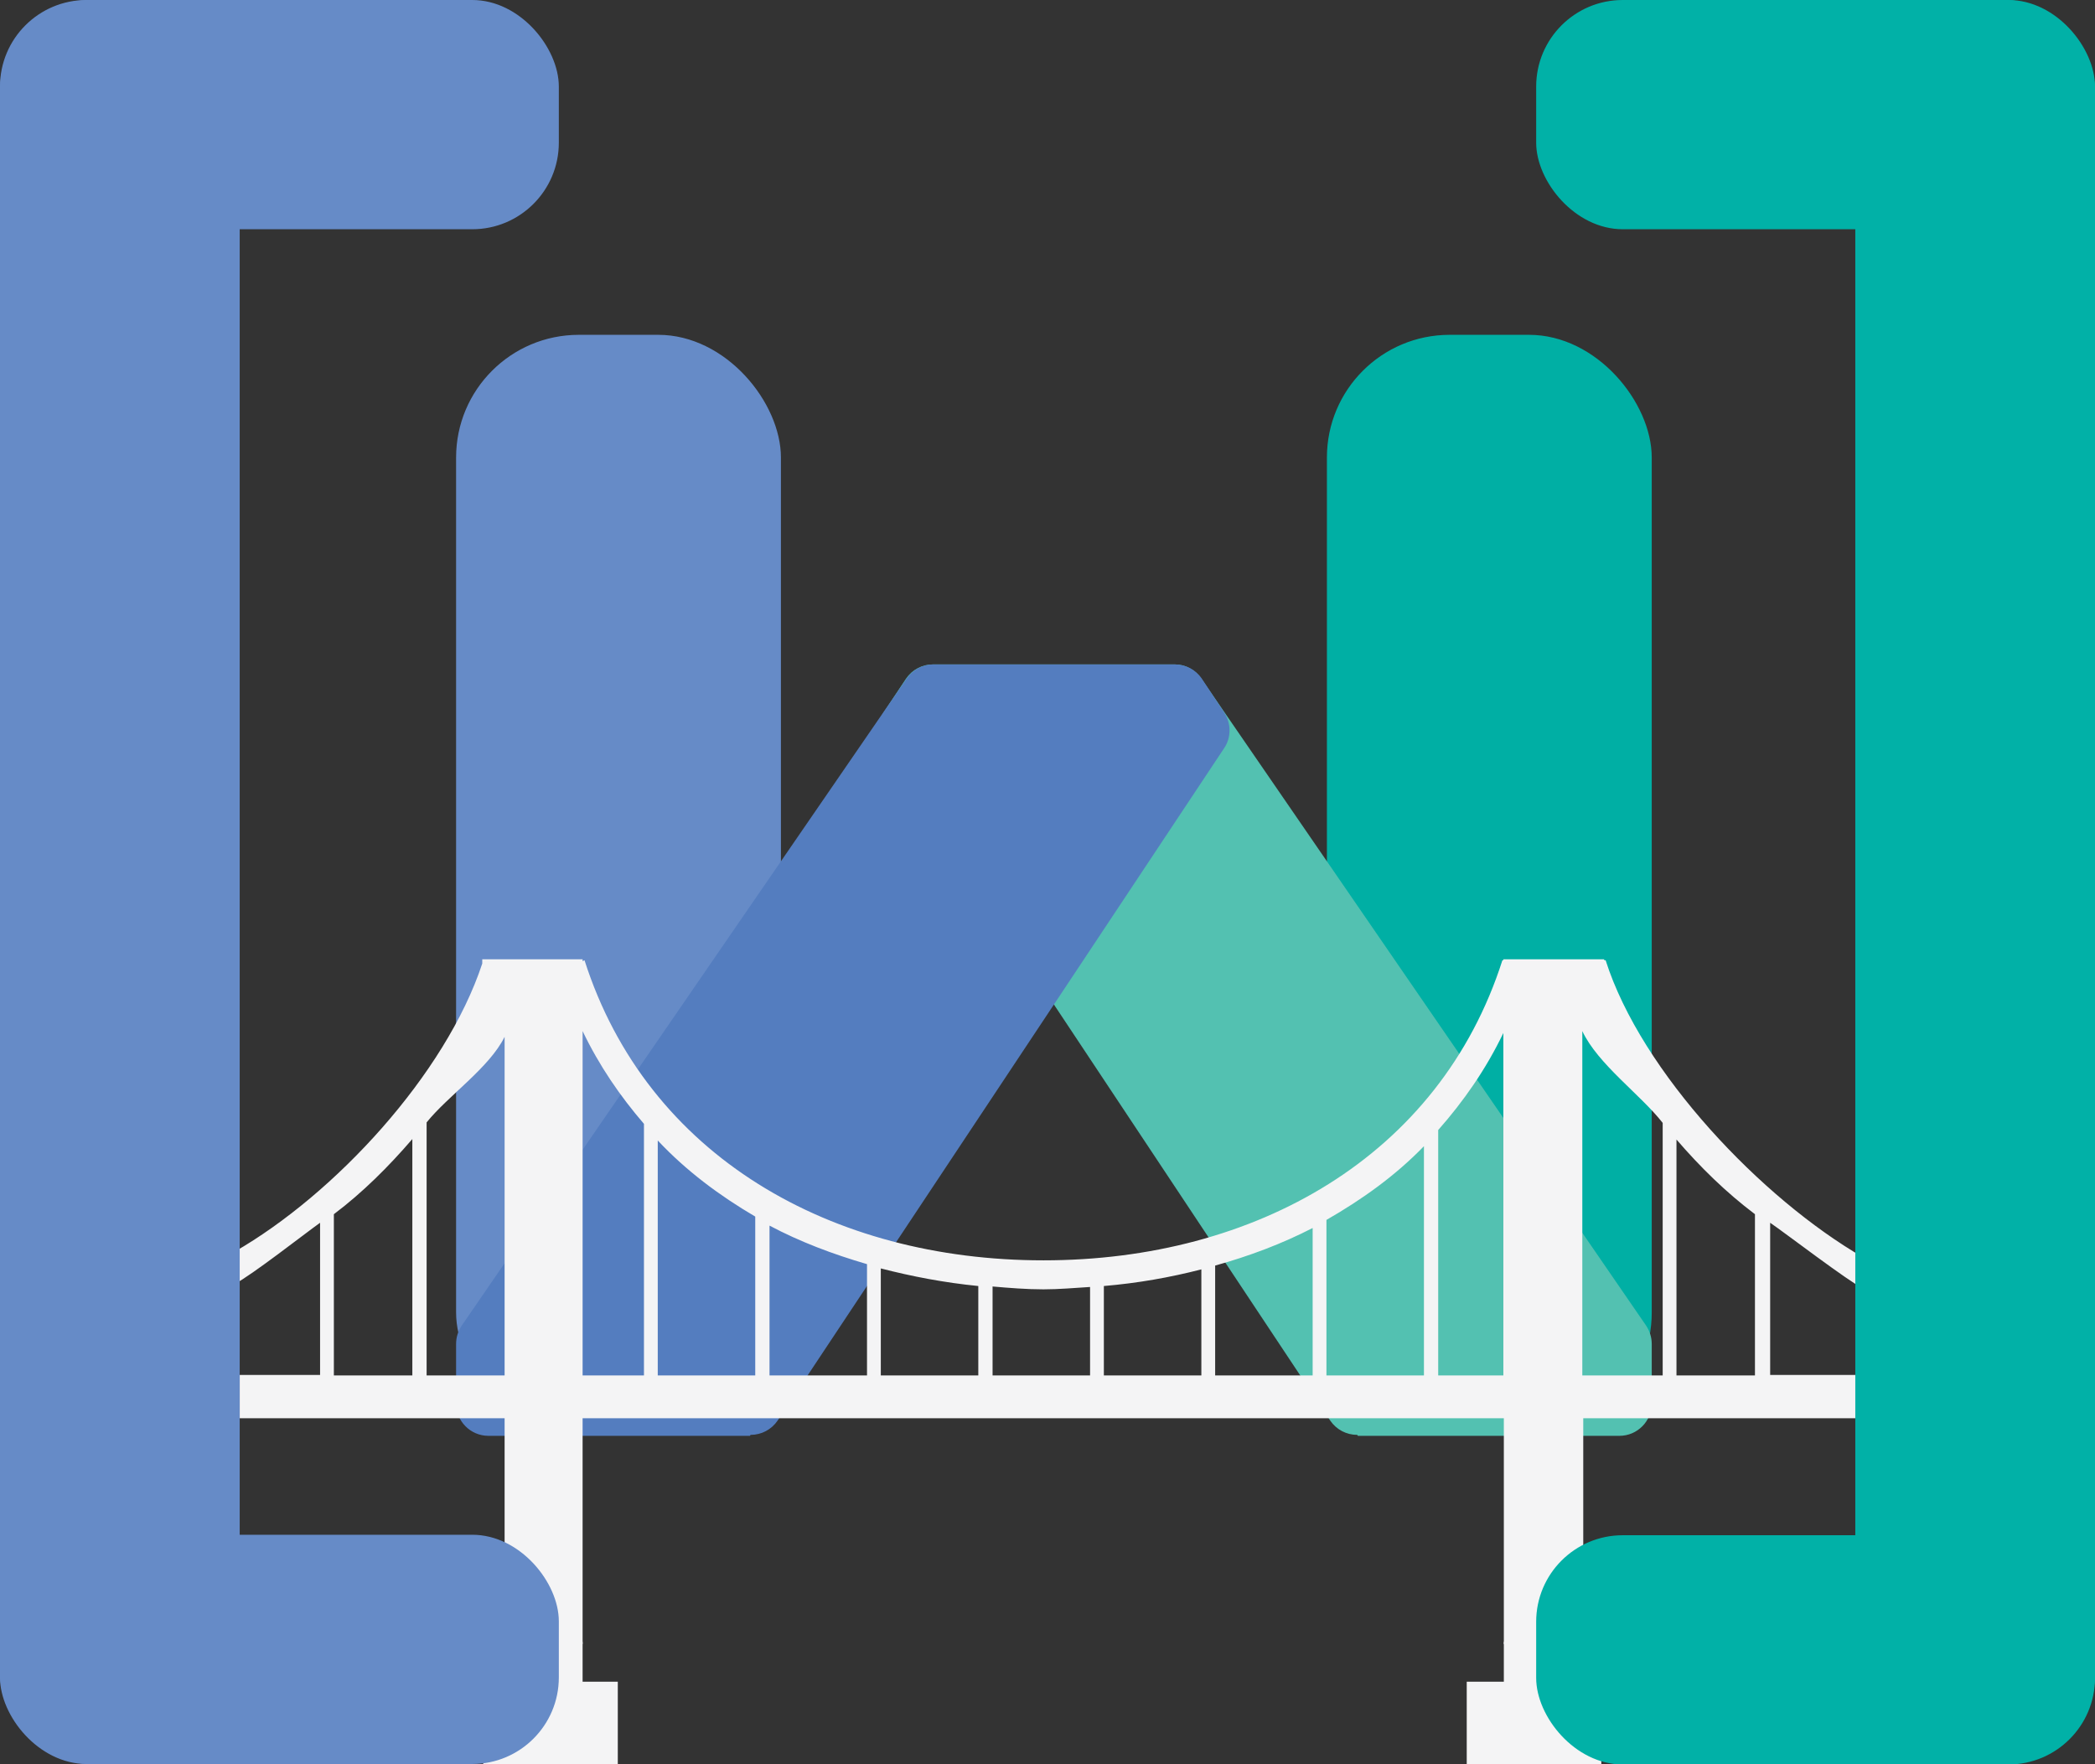
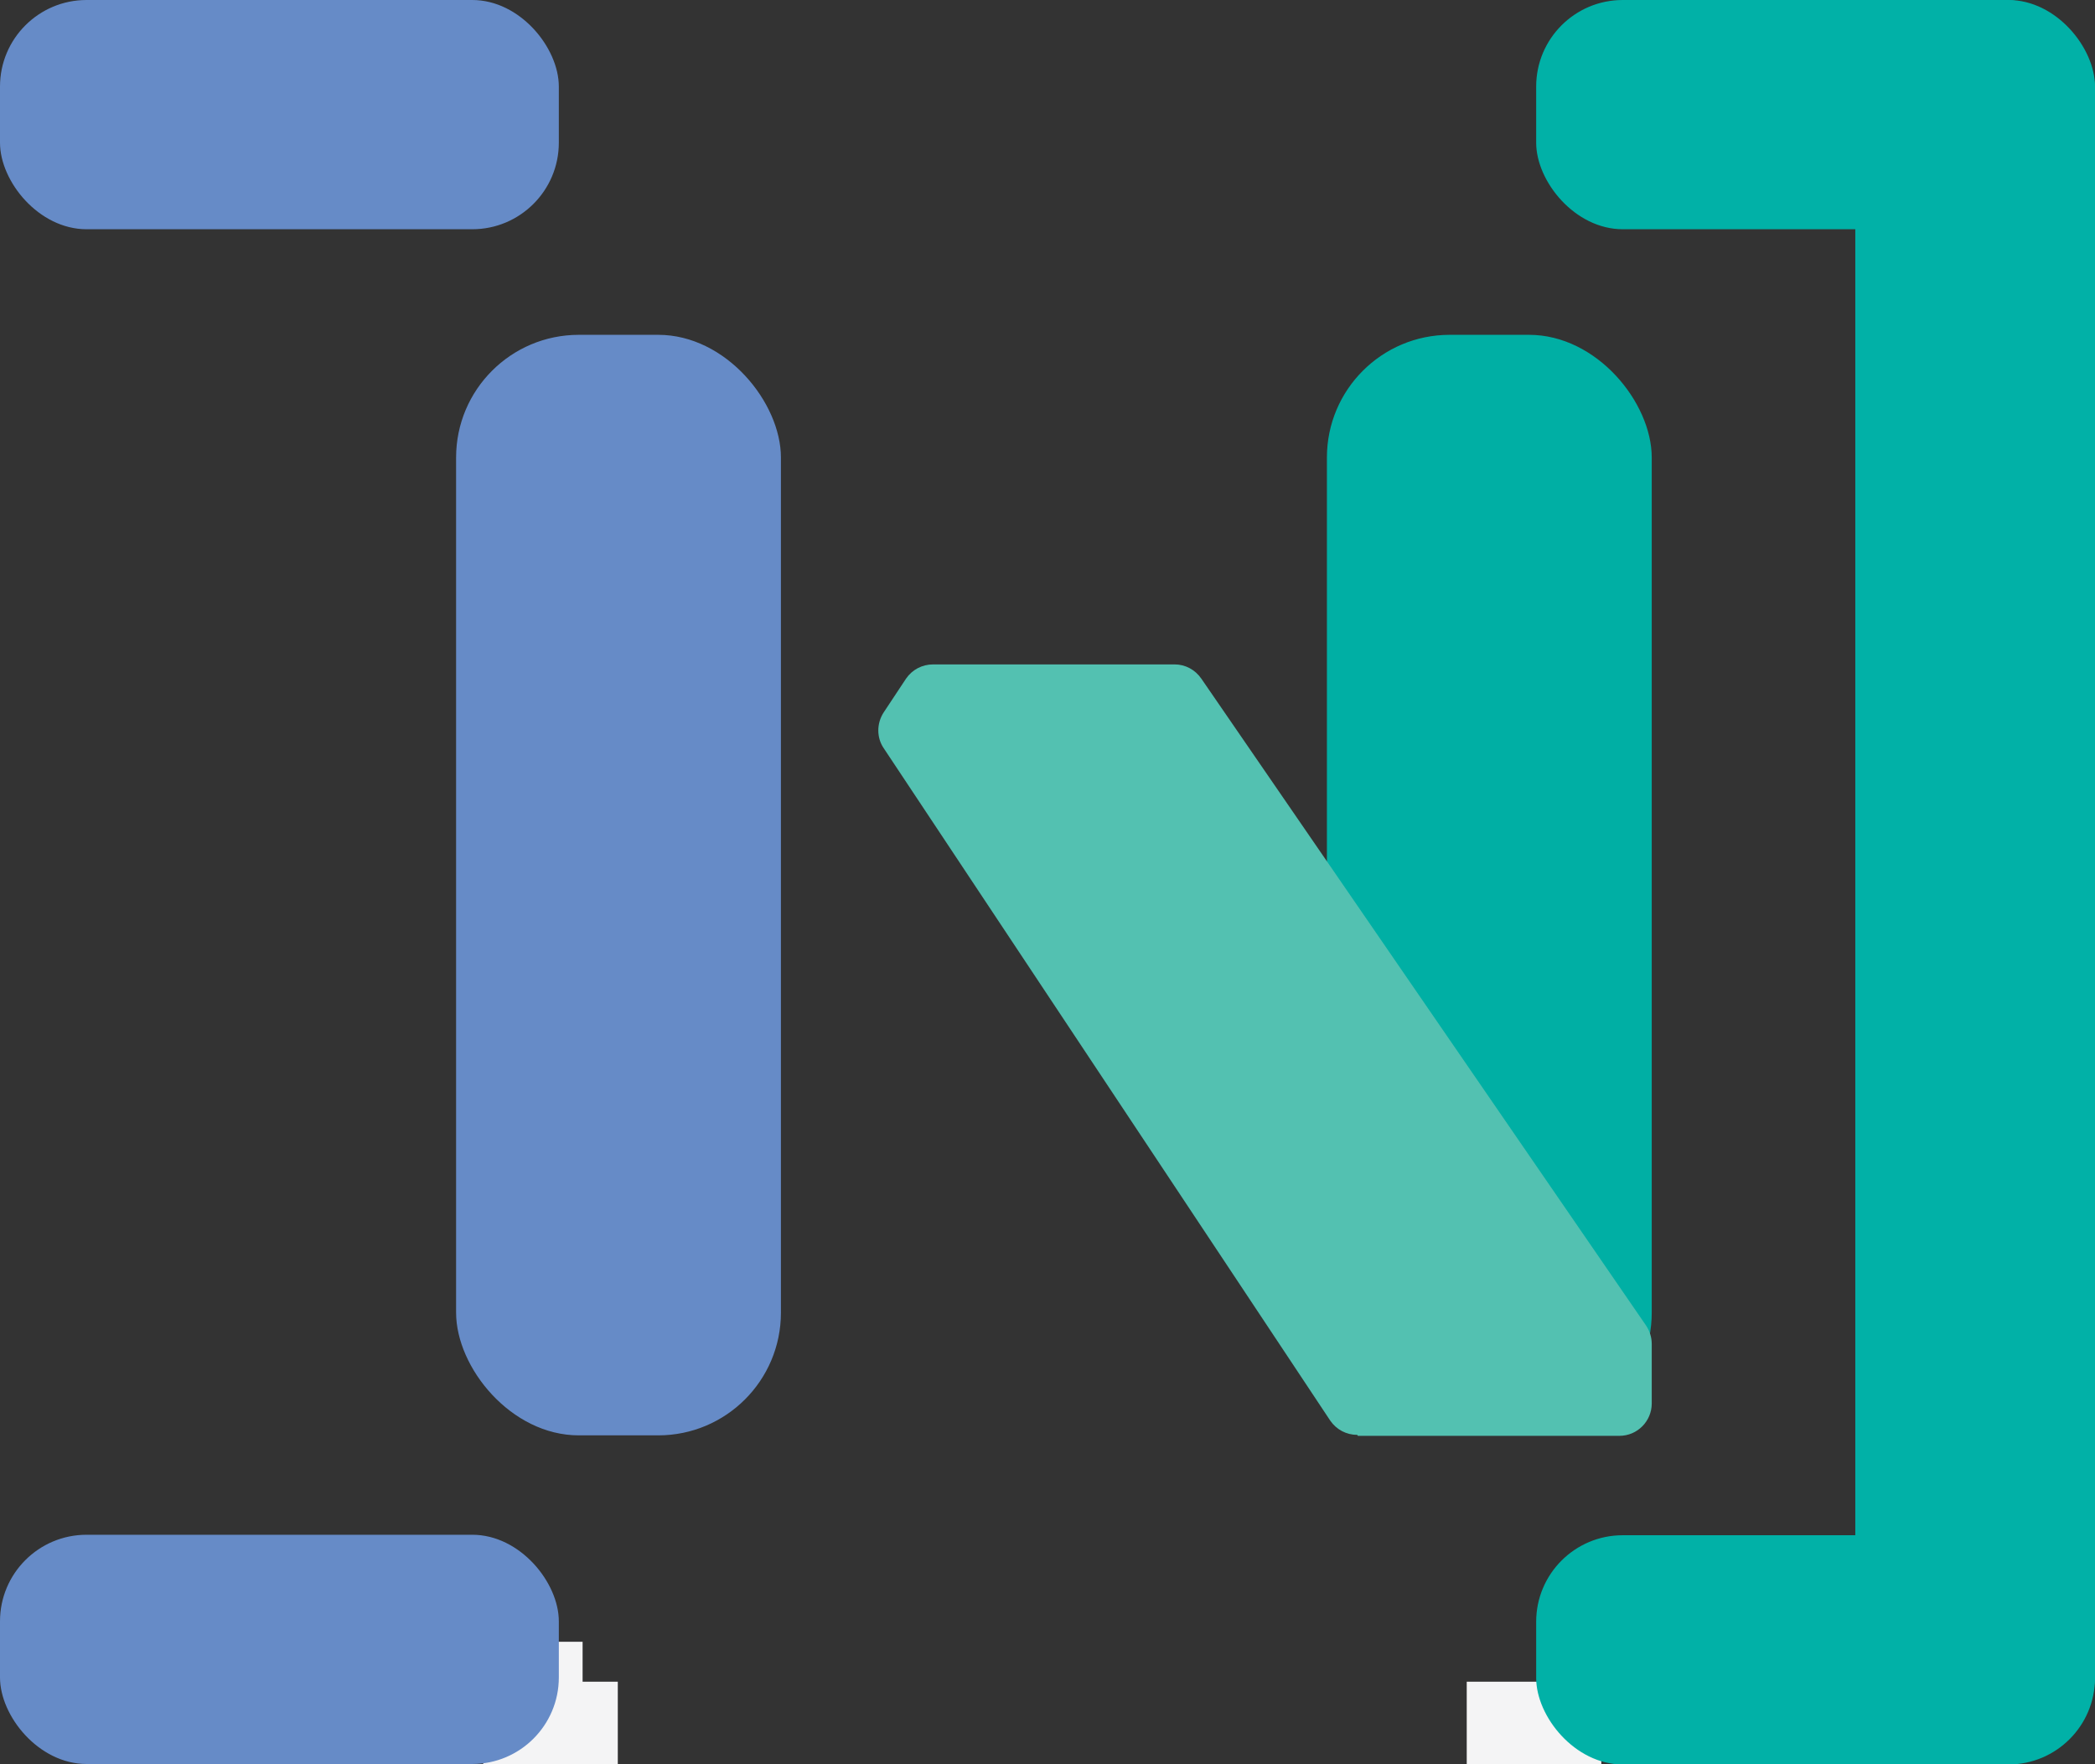
<svg xmlns="http://www.w3.org/2000/svg" id="Layer_2" data-name="Layer 2" viewBox="0 0 44.05 37.09">
  <rect x="0" y="0" width="44.05" height="37.09" fill="#333333" stroke="none" />
  <defs>
    <style>
      .cls-1 {
        fill: #f4f4f5;
      }

      .cls-1, .cls-2, .cls-3, .cls-4, .cls-5, .cls-6 {
        stroke-width: 0px;
      }

      .cls-2 {
        fill: #00afa4;
      }

      .cls-3 {
        fill: #01b1a7;
      }

      .cls-4 {
        fill: #547dbf;
      }

      .cls-5 {
        fill: #668bc7;
      }

      .cls-6 {
        fill: #53c1b1;
      }
    </style>
  </defs>
  <g id="Layer_1-2" data-name="Layer 1">
    <g>
      <rect class="cls-5" x="9.59" y="7.04" width="6.83" height="23.14" rx="2.58" ry="2.58" />
      <rect class="cls-2" x="27.9" y="7.04" width="6.83" height="23.14" rx="2.58" ry="2.58" />
      <path class="cls-6" d="m28.55,30.19h5.5c.38,0,.68-.31.68-.68v-1.25c0-.14-.04-.27-.12-.39l-9.35-13.6c-.13-.19-.34-.3-.56-.3h-5.08c-.23,0-.44.11-.57.3l-.47.71c-.15.23-.15.53,0,.75l9.39,14.14c.13.19.34.3.57.3Z" />
-       <path class="cls-4" d="m15.77,30.19h-5.5c-.38,0-.68-.31-.68-.68v-1.25c0-.14.04-.27.12-.39l9.35-13.6c.13-.19.34-.3.56-.3h5.08c.23,0,.44.11.57.3l.47.71c.15.23.15.53,0,.75l-9.39,14.14c-.13.19-.34.3-.57.3Z" />
      <g>
-         <path class="cls-1" d="m39.18,27.12v-.68c-2.13-1.23-4.67-3.89-5.42-6.25h-.03s0-.02,0-.02h-2.12v.02h-.02c-1.32,4.13-5.2,6.31-9.65,6.31s-8.33-2.18-9.65-6.31l-.04.02v-.04h-2.11v.09c-.77,2.33-3.1,4.85-5.21,6.06v.68c.38-.2,1.45-1.04,1.8-1.29v3.2h-1.69v.91h5.57v4.75h1.64v-4.75h19.37v4.75h1.67v-4.75h5.83v-.91h-1.9v-3.2c.35.24,1.6,1.2,1.98,1.4Zm-30.51,1.8h-1.65v-3.39c.61-.46,1.15-1,1.65-1.58v4.96Zm1.94,0h-1.64v-5.32c.45-.56,1.32-1.15,1.64-1.8v7.12Zm2.93,0h-1.29v-7.24c.35.73.79,1.37,1.29,1.95v5.29Zm2.34,0h-2.05v-4.94c.6.64,1.3,1.16,2.05,1.6v3.33Zm2.35,0h-2.05v-3.15c.64.34,1.33.6,2.05.81v2.34Zm2.34,0h-2.05v-2.25c.66.17,1.34.3,2.05.37v1.88Zm2.35,0h-2.05v-1.87c.35.03.71.06,1.07.06.33,0,.65-.03.98-.05v1.86Zm2.34,0h-2.05v-1.88c.71-.06,1.39-.18,2.05-.35v2.22Zm2.34,0h-2.05v-2.31c.72-.2,1.41-.46,2.05-.79v3.1Zm2.34,0h-2.05v-3.27c.75-.43,1.45-.93,2.05-1.55v4.82Zm1.67,0h-1.37v-5.16c.53-.6,1-1.27,1.37-2.04v7.21Zm3.35,0h-1.69v-7.24c.33.7,1.22,1.33,1.69,1.93v5.31Zm1.94,0h-1.65v-4.96c.5.58,1.04,1.11,1.65,1.57v3.39Z" />
        <rect class="cls-1" x="10.61" y="34.52" width="1.64" height="1.87" />
-         <rect class="cls-1" x="31.62" y="34.52" width="1.67" height="1.87" />
        <rect class="cls-1" x="10.16" y="35.36" width="2.83" height="1.73" />
        <rect class="cls-1" x="30.84" y="35.36" width="2.83" height="1.73" />
      </g>
      <g>
-         <rect class="cls-5" x="0" y="0" width="5.04" height="37.09" rx="1.9" ry="1.9" />
        <rect class="cls-5" x="0" y="0" width="11.75" height="4.82" rx="1.82" ry="1.82" />
        <rect class="cls-5" x="0" y="32.27" width="11.75" height="4.82" rx="1.82" ry="1.82" />
        <rect class="cls-3" x="39.01" y="0" width="5.04" height="37.09" rx="1.9" ry="1.9" transform="translate(83.06 37.09) rotate(-180)" />
        <rect class="cls-3" x="32.3" y="0" width="11.75" height="4.82" rx="1.82" ry="1.82" transform="translate(76.35 4.82) rotate(-180)" />
        <rect class="cls-3" x="32.3" y="32.27" width="11.75" height="4.82" rx="1.82" ry="1.82" transform="translate(76.35 69.37) rotate(180)" />
      </g>
    </g>
  </g>
</svg>